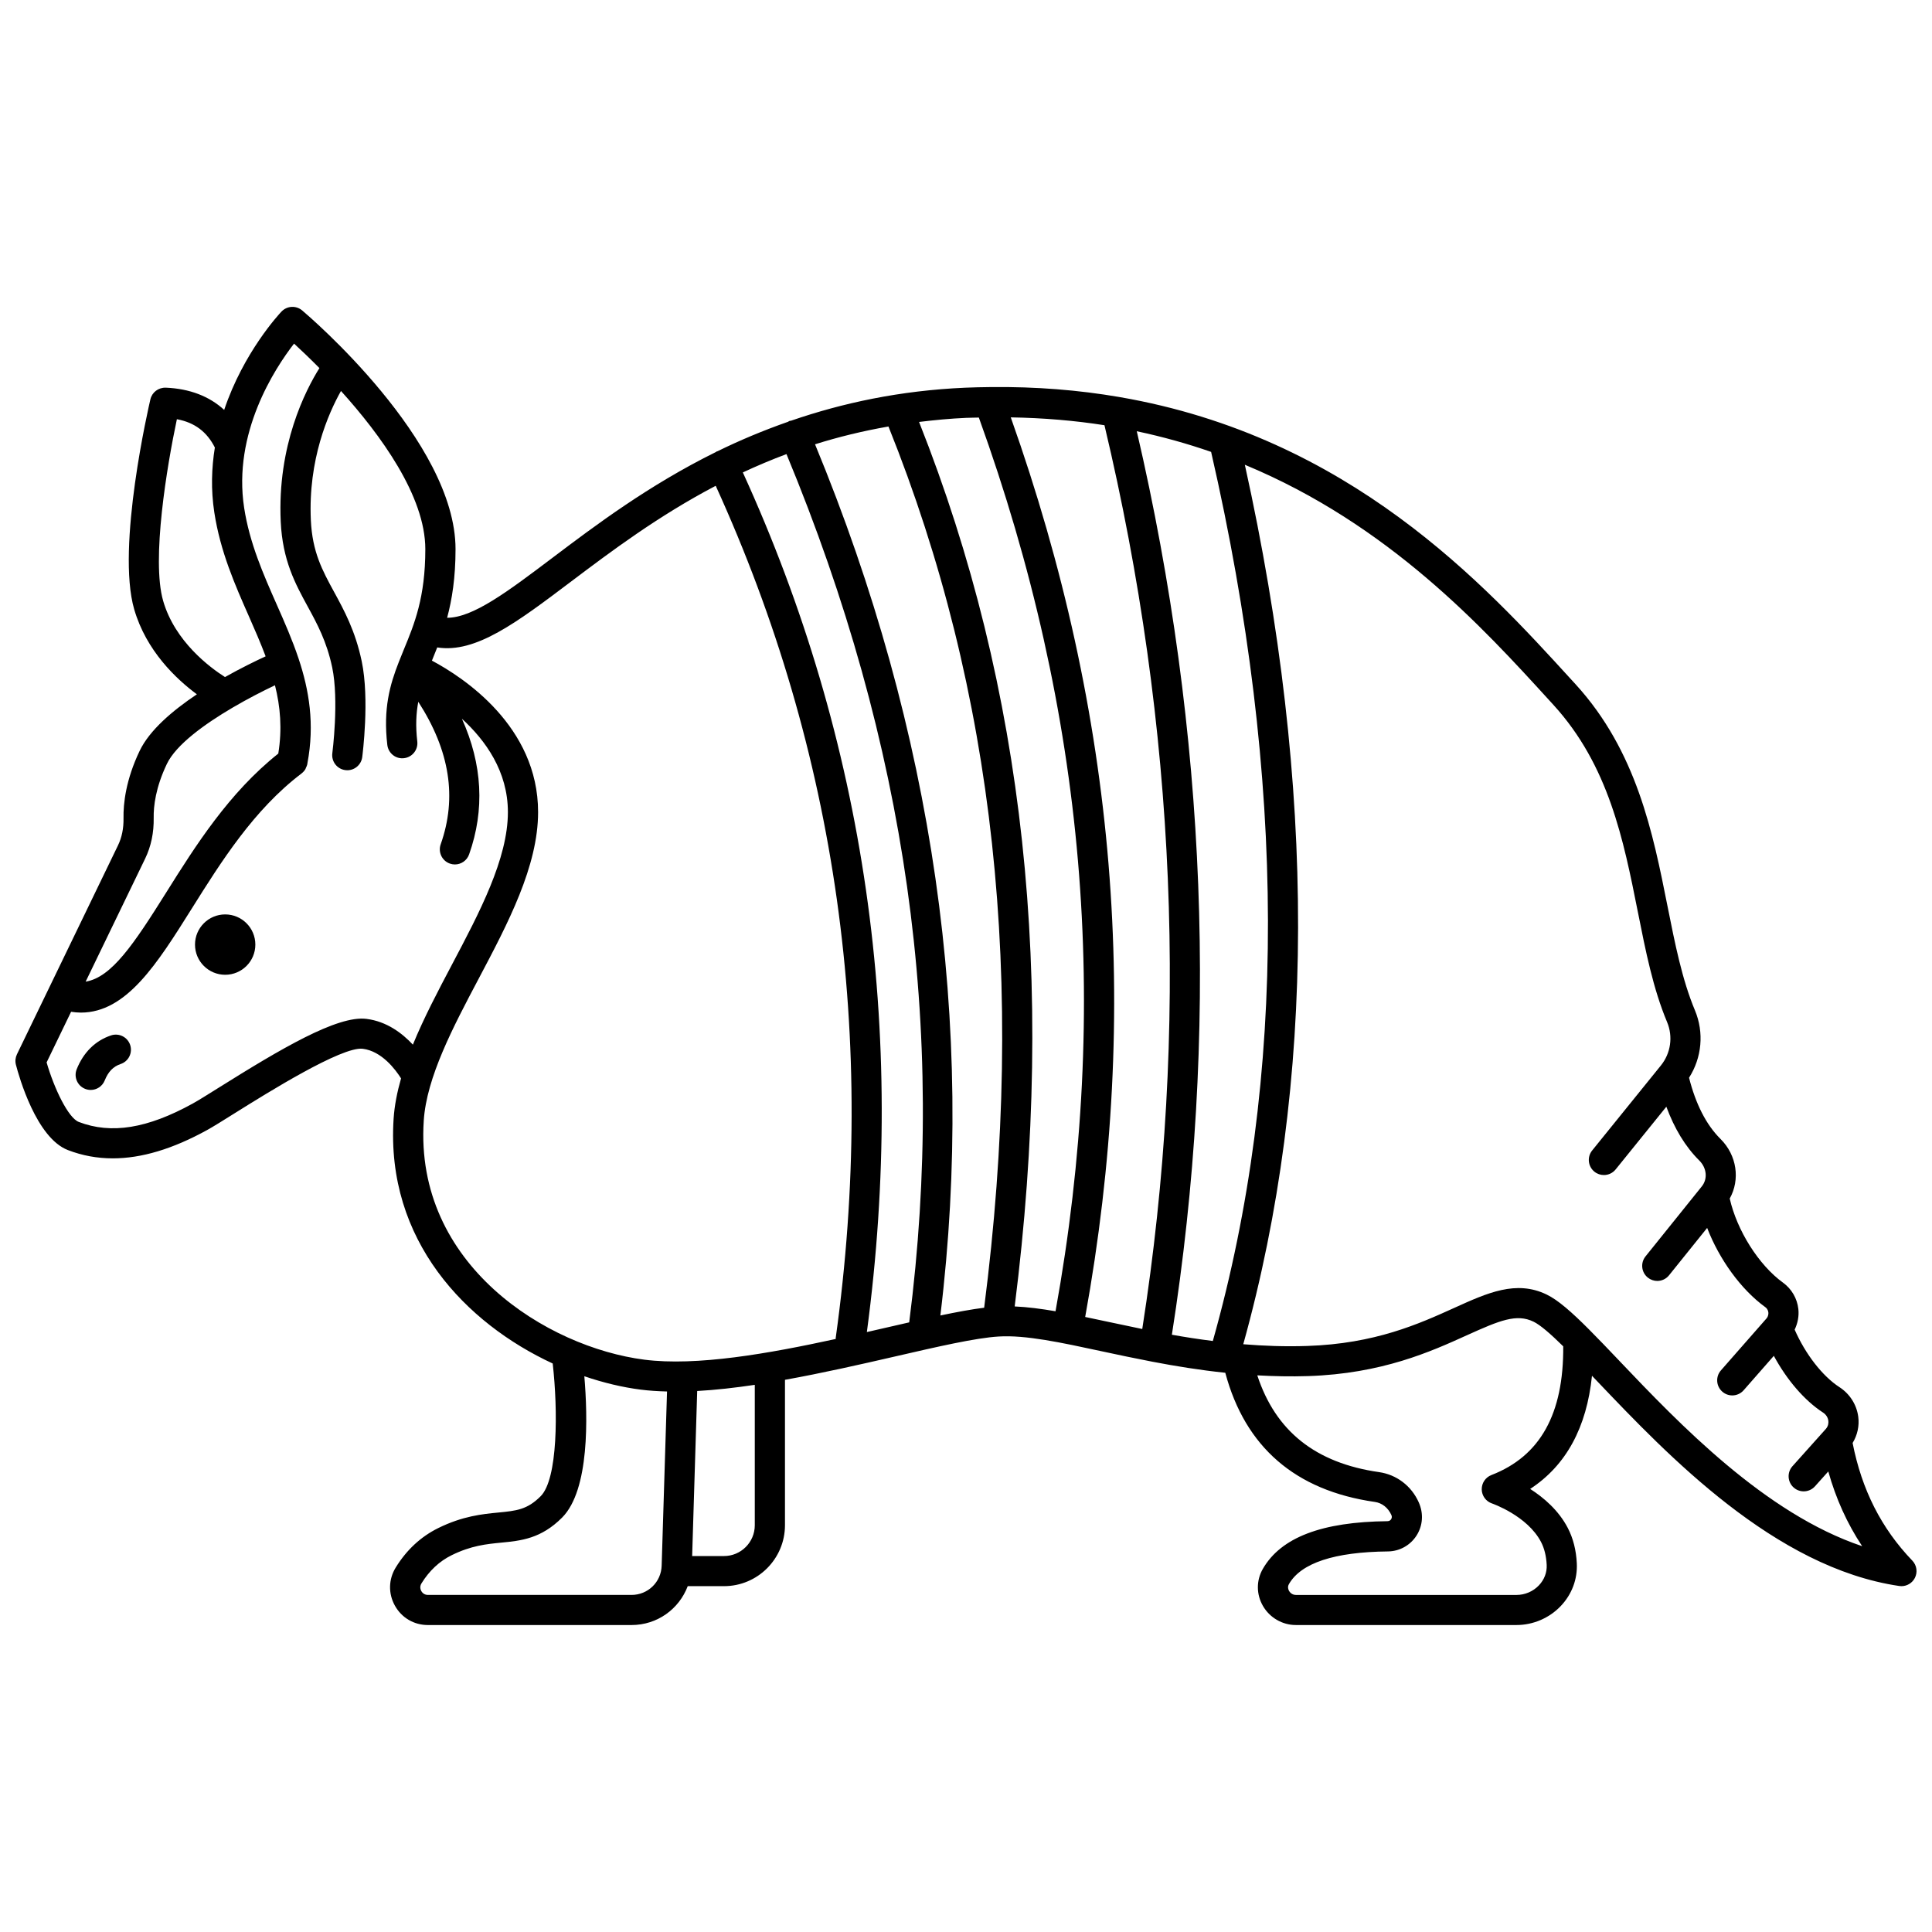
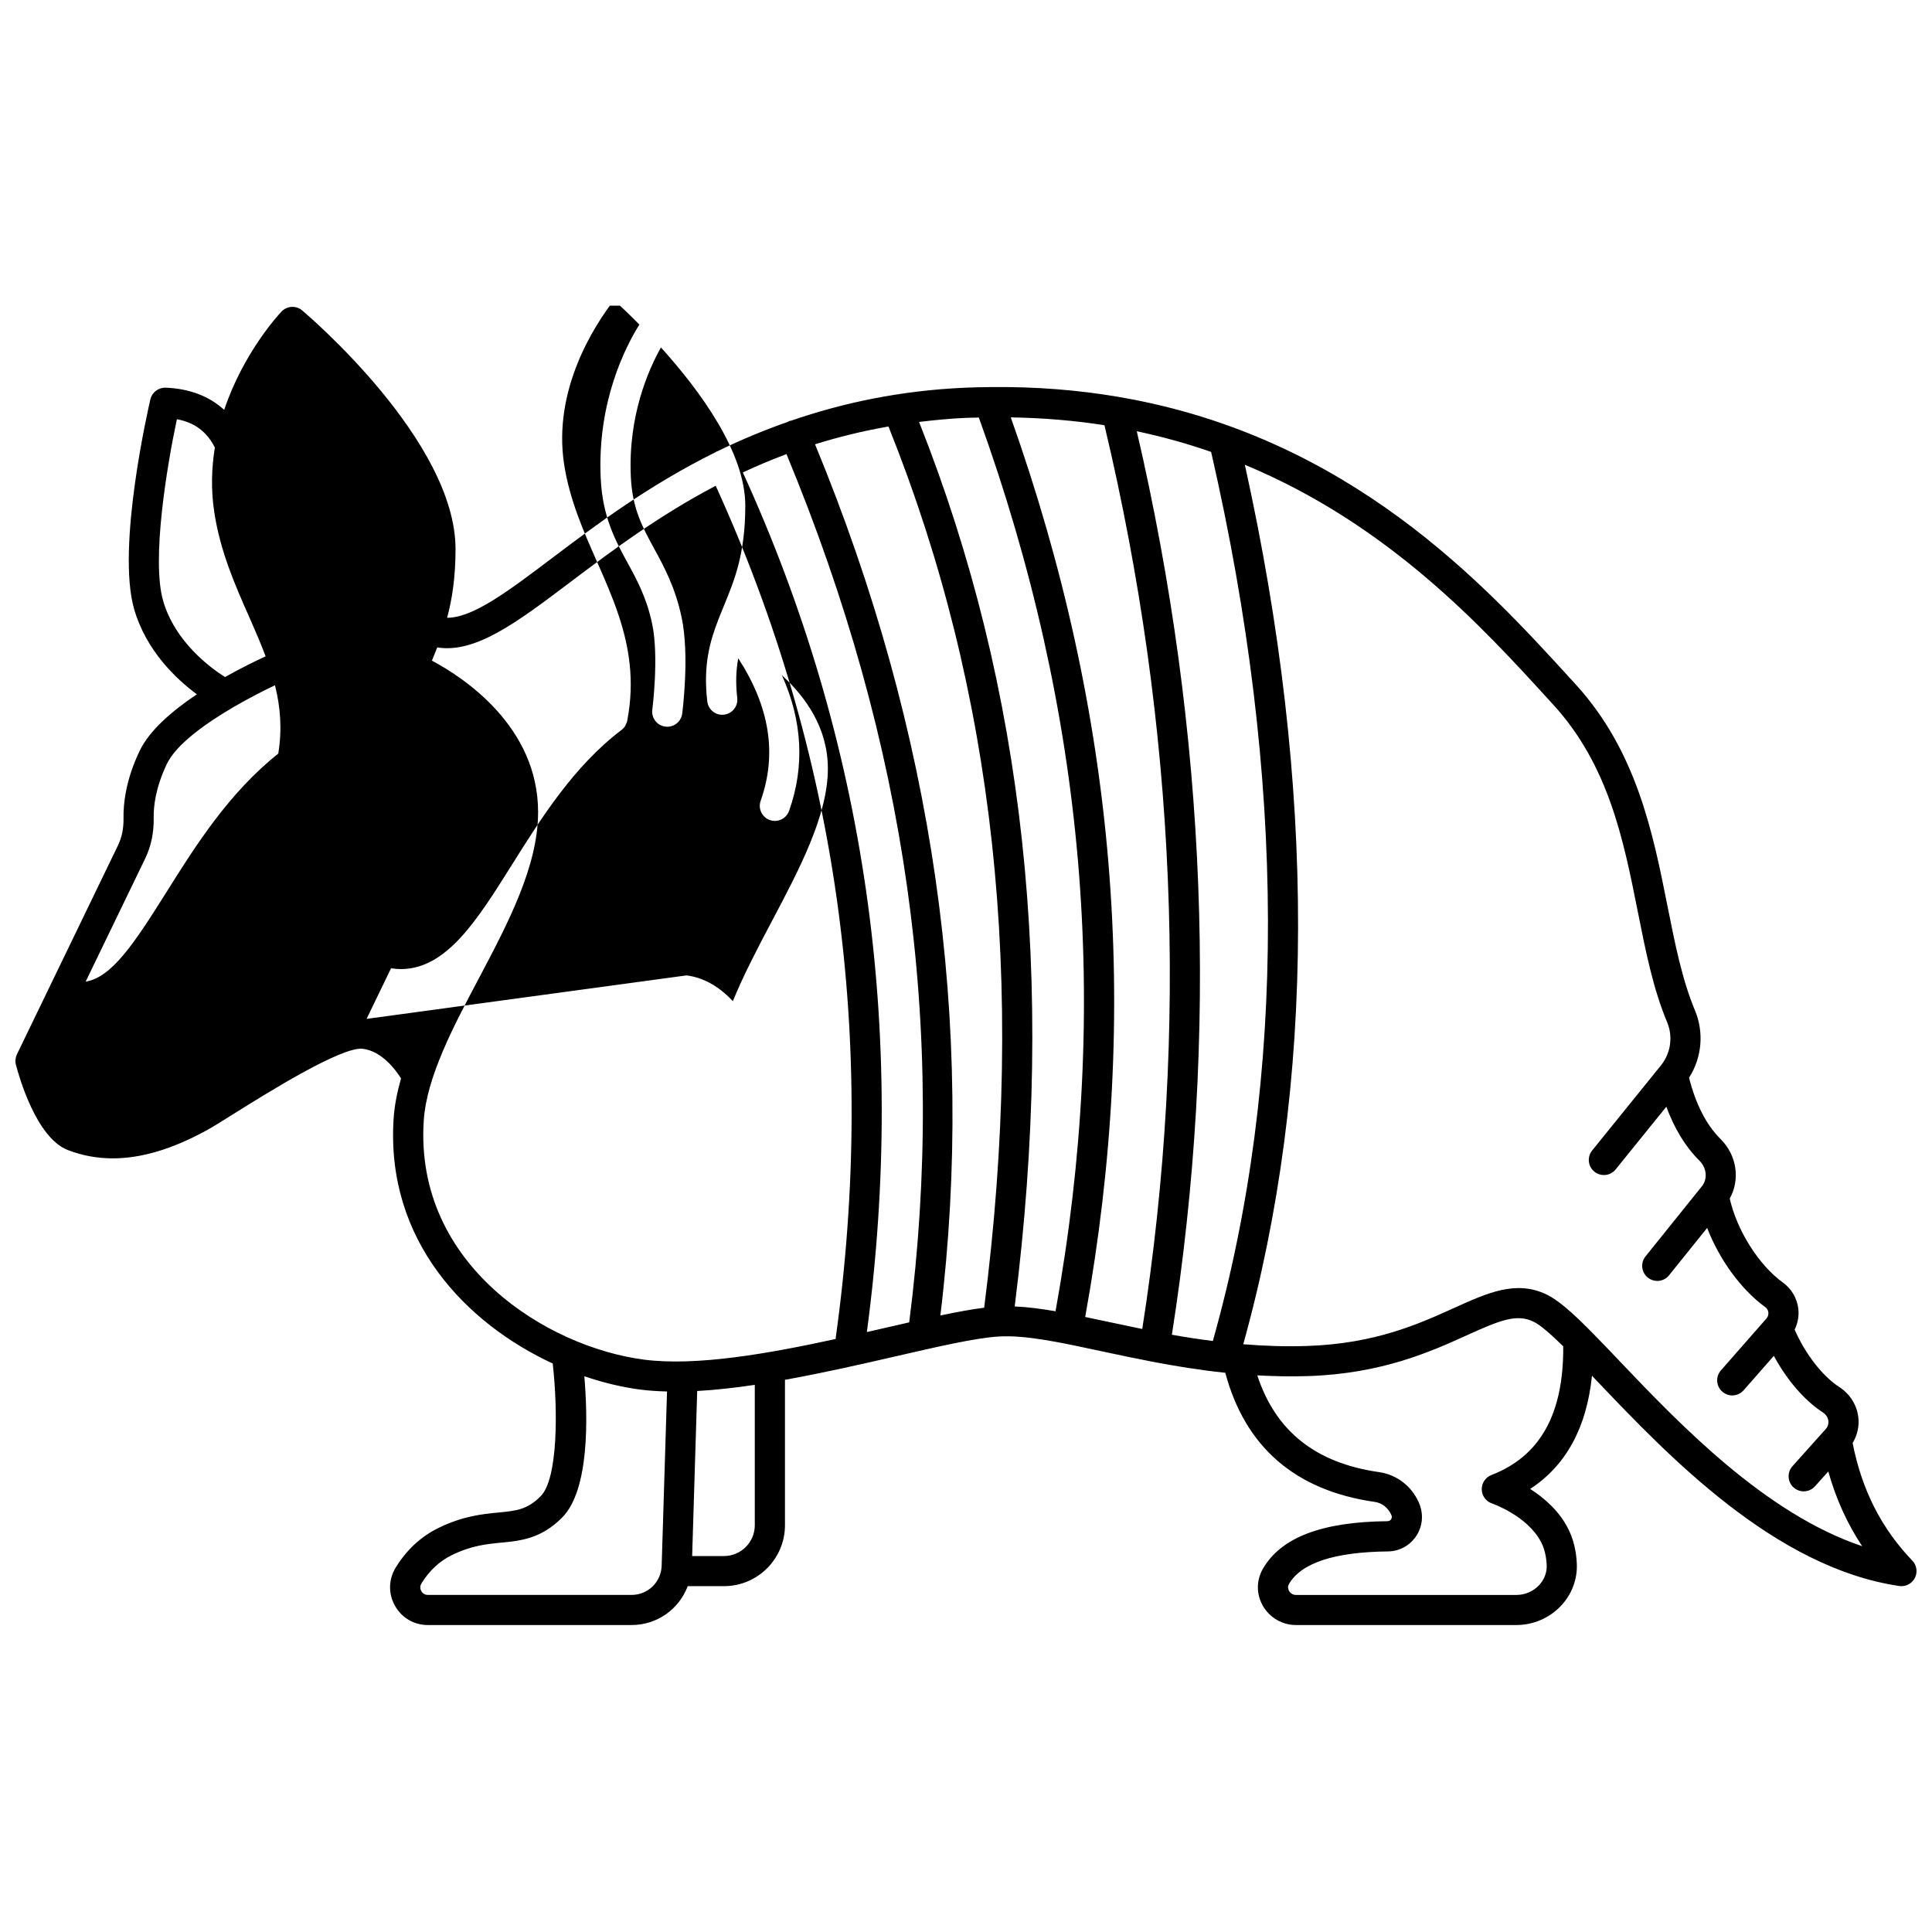
<svg xmlns="http://www.w3.org/2000/svg" width="800px" height="800px" version="1.1" viewBox="144 144 512 512">
  <defs>
    <clipPath id="a">
      <path d="m148.09 225h503.81v350h-503.81z" />
    </clipPath>
  </defs>
-   <path d="m211.67 394.33c0 4.414-3.578 7.996-7.996 7.996-4.414 0-7.996-3.582-7.996-7.996 0-4.418 3.582-8 7.996-8 4.418 0 7.996 3.582 7.996 8" />
  <g clip-path="url(#a)">
-     <path d="m650.79 557.59c-8.238-8.582-13.402-18.809-15.828-31.184 1.262-2.078 1.82-4.523 1.492-6.973-0.426-3.199-2.246-6.051-4.988-7.828-4.527-2.934-9.039-8.793-11.863-15.238 0.812-1.695 1.188-3.582 0.977-5.481-0.312-2.789-1.793-5.328-4.055-6.965-6.473-4.688-12.219-13.867-14.129-22.293 2.801-5.012 1.914-11.469-2.434-15.785-3.812-3.781-6.582-9.281-8.348-16.234 3.394-5.309 4.027-11.969 1.555-17.875-3.379-8.066-5.273-17.59-7.281-27.676-3.82-19.203-8.145-40.973-24.316-58.688l-1.227-1.34c-22.938-25.145-58.68-64.297-119.61-74.797-0.074-0.016-0.145-0.027-0.219-0.039-10.57-1.809-21.895-2.758-34.047-2.617-0.062-0.004-0.129 0.004-0.191 0.004-2.133 0.027-4.269 0.062-6.453 0.16-17.328 0.754-32.609 4.066-46.156 8.738-0.18 0.047-0.359 0.035-0.535 0.109-0.102 0.039-0.164 0.129-0.258 0.176-6.652 2.332-12.91 4.965-18.738 7.824-0.066 0.027-0.145 0.02-0.211 0.051-0.078 0.035-0.125 0.109-0.199 0.148-17.855 8.824-31.965 19.465-43.199 27.945-12.008 9.066-21.18 15.98-28.035 15.988 1.301-4.859 2.227-10.648 2.227-18.195 0-28.645-38.98-61.852-40.641-63.254-1.617-1.371-4.016-1.234-5.477 0.293-0.605 0.633-10.078 10.809-15.195 26.066-3.918-3.609-9.141-5.629-15.496-5.894-1.93-0.047-3.613 1.215-4.055 3.082-0.371 1.594-9.082 39.117-4.297 55.648 3.188 11 11.125 18.473 16.613 22.535-6.481 4.336-12.543 9.512-15.16 14.977-3.668 7.66-4.352 13.949-4.281 17.883 0.047 2.664-0.445 5.082-1.465 7.18l-26.781 55.371c-0.41 0.855-0.508 1.828-0.27 2.746 0.832 3.215 5.414 19.41 13.777 22.625 3.797 1.465 7.754 2.195 11.898 2.195 7.637 0 15.91-2.496 25-7.504 1.578-0.871 4.176-2.492 7.363-4.492 8.484-5.305 28.371-17.746 33.887-17.043 5.047 0.637 8.676 5.519 10.141 7.844-1.027 3.606-1.742 7.18-1.973 10.699-2.098 32.297 19.223 54.238 42.164 64.863 1.422 12.555 1.359 30.578-3.176 35.152-3.566 3.594-6.453 3.879-11.242 4.344-4.195 0.406-9.418 0.914-15.918 4.117-4.594 2.266-8.387 5.777-11.258 10.438-1.93 3.129-2.016 6.914-0.223 10.129 1.793 3.215 5.059 5.129 8.742 5.129h53.961c6.852 0 12.609-4.258 14.898-10.305h9.613c8.91 0 16.156-7.25 16.156-16.156v-38.527c9.941-1.789 19.922-4.055 28.977-6.141 11.578-2.668 21.574-4.969 27.641-5.332 7.141-0.449 16.539 1.59 27.406 3.93 4.152 0.891 8.609 1.84 13.297 2.738 0.016 0.004 0.027 0.016 0.043 0.016 0.027 0.004 0.055 0.004 0.082 0.008 6.019 1.152 12.434 2.203 19.242 2.918 5.262 19.637 18.52 31.211 39.641 34.227 1.891 0.273 3.508 1.52 4.391 3.496 0.219 0.488 0.039 0.887-0.082 1.082-0.125 0.195-0.41 0.52-0.938 0.523-17.445 0.176-28.262 4.309-33.062 12.641-1.762 3.066-1.75 6.742 0.035 9.832 1.801 3.109 5.141 5.047 8.715 5.047h58.469c4.41 0 8.68-1.828 11.719-5.016 2.953-3.098 4.469-7.117 4.269-11.32-0.168-3.508-0.973-6.664-2.394-9.395-2.434-4.684-6.414-8.062-9.965-10.336 9.535-6.223 14.973-16.301 16.379-29.988 0.492 0.516 0.977 1.023 1.48 1.551 18.703 19.633 46.969 49.305 79.949 54.16 0.195 0.027 0.391 0.043 0.582 0.043 1.48 0 2.859-0.824 3.551-2.168 0.781-1.512 0.516-3.363-0.664-4.594zm-196.23-59.875c12.418-78.957 9.285-159.45-9.301-239.43 6.906 1.461 13.469 3.309 19.699 5.473 19.938 86.812 20.078 166.04 0.453 235.62-3.719-0.473-7.34-1.027-10.852-1.66zm-54.395-242.98c1.094-0.047 2.16-0.047 3.242-0.078 28.312 78.41 34.957 155.96 20.32 236.84-3.844-0.664-7.449-1.129-10.824-1.277 10.973-86.945 2.672-163.74-25.34-234.4 4.082-0.496 8.246-0.902 12.602-1.09zm-20.715 2.285c28.203 70.223 36.508 146.69 25.363 233.54-3.324 0.41-7.242 1.141-11.605 2.055 9.371-77.184-1.785-154.8-33.215-230.87 6.106-1.922 12.59-3.516 19.457-4.719zm-192.21 46.227c-3.16-10.898 1.027-35.883 3.637-48.152 4.742 0.875 7.965 3.367 10.062 7.504-0.867 5.375-1.074 11.137-0.145 17.199 1.602 10.422 5.481 19.188 9.227 27.668 1.555 3.516 3.055 6.977 4.371 10.469-2.695 1.242-6.547 3.117-10.766 5.492-3.953-2.512-13.254-9.375-16.387-20.18zm-4.769 68.285c1.566-3.242 2.328-6.879 2.258-10.809-0.055-3.07 0.508-8.035 3.5-14.289 2.422-5.07 9.949-10.527 17.453-14.93 0.008-0.004 0.016-0.012 0.027-0.016 3.988-2.336 7.949-4.363 11.16-5.883 1.43 5.66 1.934 11.59 0.879 18.102-13.062 10.387-21.895 24.367-29.68 36.781-8.621 13.746-14.488 22.52-21.371 23.66zm58.676 42.484c-7.742-1-22.914 8.055-39.125 18.195-3.027 1.895-5.484 3.438-6.984 4.262-11.996 6.609-21.578 8.152-30.164 4.852-2.766-1.066-6.488-8.746-8.523-15.777l6.488-13.414c0.879 0.129 1.746 0.215 2.586 0.215 12.102 0 20.223-12.941 29.422-27.609 7.691-12.266 16.41-26.172 29.074-35.766 0.02-0.012 0.023-0.035 0.043-0.047 0.391-0.305 0.723-0.676 0.98-1.113 0.066-0.113 0.082-0.238 0.141-0.359 0.137-0.293 0.285-0.574 0.348-0.902 0.012-0.062 0.012-0.125 0.023-0.191 0.004-0.02 0.004-0.035 0.008-0.055 1.973-10.434 0.449-19.43-2.34-27.781 0-0.004 0-0.012-0.004-0.016 0-0.004-0.004-0.004-0.004-0.008-1.645-4.926-3.719-9.633-5.773-14.273-3.539-8.004-7.199-16.281-8.641-25.648-3.051-19.836 8.078-36.875 13.223-43.52 1.715 1.574 4.062 3.797 6.723 6.488-3.707 5.914-11.188 20.484-10.254 40.68 0.477 10.277 3.863 16.48 7.137 22.48 2.488 4.555 5.059 9.266 6.508 16.18 1.828 8.707 0.051 22.578 0.031 22.719-0.285 2.191 1.254 4.199 3.445 4.481 0.176 0.023 0.352 0.035 0.523 0.035 1.977 0 3.695-1.469 3.957-3.481 0.078-0.621 1.977-15.352-0.137-25.402-1.691-8.07-4.684-13.539-7.316-18.363-3.098-5.68-5.777-10.578-6.164-19.016-0.742-16.082 4.629-28.281 7.984-34.25 10.449 11.57 22.352 27.828 22.352 41.918 0 12.809-2.891 19.812-5.688 26.586-0.461 1.121-0.91 2.231-1.348 3.352-2.356 6.008-4.16 12.305-3.035 21.949 0.258 2.195 2.234 3.785 4.434 3.508 2.191-0.258 3.762-2.238 3.508-4.434-0.484-4.16-0.301-7.488 0.266-10.512 8.355 12.949 10.324 25.371 5.934 37.777-0.734 2.082 0.355 4.367 2.434 5.102 0.441 0.156 0.891 0.23 1.332 0.23 1.648 0 3.188-1.023 3.769-2.668 4.188-11.828 3.527-23.867-1.906-35.945 6.269 5.738 12.184 13.965 12.184 24.742 0 12.375-7.539 26.629-14.828 40.418-3.703 7.004-7.453 14.129-10.352 21.207-2.848-3.059-6.957-6.156-12.27-6.824zm15.148 26.996c0.75-11.531 7.769-24.812 14.555-37.645 7.746-14.645 15.75-29.793 15.75-44.152 0-22.77-19.84-35.723-28.137-40.141 0.469-1.133 0.941-2.301 1.406-3.5 10.184 1.621 21.062-6.582 35.465-17.453 10.625-8.016 23.094-17.387 38.336-25.383 32.133 70.504 42.863 146.46 31.797 225.86-0.012 0.082 0.02 0.16 0.016 0.242-17.762 3.875-36.906 7.262-50.73 5.488-25.762-3.301-60.941-25.129-58.457-63.316zm55.059 125.66h-53.953c-1.066 0-1.582-0.719-1.754-1.027-0.172-0.312-0.512-1.129 0.047-2.031 2.074-3.363 4.762-5.875 7.992-7.465 5.191-2.559 9.242-2.953 13.156-3.336 5.188-0.504 10.547-1.023 16.148-6.668 7.269-7.336 6.777-26.684 5.863-37.426 5.094 1.738 10.141 2.934 14.902 3.543 2.227 0.285 4.586 0.434 7.012 0.496l-1.422 46.164c-0.129 4.344-3.641 7.75-7.992 7.75zm32.672-18.465c0 4.5-3.664 8.16-8.16 8.16h-8.438l1.336-43.738c4.902-0.266 10.039-0.859 15.262-1.633zm35.18-52.453c-1.781 0.406-3.633 0.832-5.477 1.254 10.68-80.039-0.383-156.64-32.871-227.81 3.703-1.723 7.547-3.356 11.566-4.859 31.867 76.848 42.523 152.19 32.523 230.1-1.867 0.422-3.773 0.859-5.742 1.316zm52.379-2.738c14.754-81.414 8.289-159.51-19.719-238.41 8.707 0.145 16.988 0.852 24.828 2.082 19.035 80 22.398 160.54 10.016 239.51-3.059-0.625-6.066-1.262-8.973-1.887-2.113-0.449-4.148-0.883-6.152-1.301zm107.64 41.891c-1.566 0.609-2.582 2.133-2.551 3.816 0.035 1.68 1.121 3.164 2.711 3.703 0.094 0.031 9.387 3.266 13.004 10.211 0.883 1.695 1.387 3.742 1.5 6.082 0.098 2-0.641 3.922-2.07 5.422-1.535 1.613-3.699 2.535-5.93 2.535l-58.473-0.004c-1.098 0-1.652-0.805-1.797-1.051-0.203-0.352-0.48-1.059-0.027-1.84 3.223-5.586 12.039-8.492 26.219-8.637 3.082-0.031 5.918-1.605 7.586-4.211 1.668-2.606 1.91-5.848 0.578-8.816-1.938-4.34-5.863-7.324-10.488-7.988-16.859-2.406-27.438-10.855-32.293-25.648 4.371 0.242 8.852 0.348 13.477 0.195 19.594-0.637 32.57-6.512 42.043-10.809 8.77-3.969 13.18-5.781 17.676-3.617 1.848 0.891 4.594 3.309 7.883 6.543 0.121 17.887-6.078 29.094-19.047 34.113zm33.934-30.258c-2.984-3.137-5.664-5.938-8.105-8.387-0.008-0.008-0.016-0.016-0.023-0.023-4.484-4.496-8.137-7.727-11.172-9.184-8.062-3.887-15.652-0.445-24.445 3.539-9.355 4.238-21 9.512-39 10.098-5.887 0.199-11.508-0.016-16.938-0.457 19.23-69.164 19.367-147.51 0.418-233.07 38.152 15.828 63.16 43.219 80.539 62.273l1.227 1.344c14.668 16.066 18.586 35.785 22.379 54.855 2.086 10.492 4.059 20.402 7.75 29.207 1.617 3.859 0.988 8.273-1.641 11.52l-18.211 22.52c-1.387 1.719-1.121 4.234 0.598 5.625 0.738 0.598 1.633 0.887 2.512 0.887 1.168 0 2.324-0.508 3.109-1.484l13.441-16.625c2.129 5.769 5.019 10.574 8.719 14.246 2 1.984 2.281 4.871 0.68 6.867l-14.918 18.555c-1.383 1.719-1.113 4.238 0.613 5.621 0.738 0.59 1.625 0.883 2.504 0.883 1.168 0 2.328-0.508 3.117-1.496l10.098-12.555c3.215 8.324 8.949 16.316 15.422 21.008 0.609 0.441 0.758 1.055 0.797 1.379 0.039 0.344 0.023 1.016-0.512 1.629l-12.055 13.738c-1.457 1.66-1.293 4.188 0.367 5.641 0.758 0.668 1.699 0.996 2.637 0.996 1.113 0 2.219-0.461 3.008-1.359l8.008-9.129c3.43 6.356 8.125 11.844 13.035 15.027 0.781 0.504 1.297 1.297 1.41 2.172 0.059 0.469 0.055 1.371-0.684 2.195l-8.824 9.852c-1.473 1.645-1.332 4.172 0.312 5.644 0.766 0.684 1.715 1.02 2.668 1.02 1.094 0 2.191-0.449 2.984-1.332l3.531-3.941c2.019 7.211 5.012 13.832 8.977 19.805-25.785-8.641-48.59-32.574-64.332-49.098z" />
+     <path d="m650.79 557.59c-8.238-8.582-13.402-18.809-15.828-31.184 1.262-2.078 1.82-4.523 1.492-6.973-0.426-3.199-2.246-6.051-4.988-7.828-4.527-2.934-9.039-8.793-11.863-15.238 0.812-1.695 1.188-3.582 0.977-5.481-0.312-2.789-1.793-5.328-4.055-6.965-6.473-4.688-12.219-13.867-14.129-22.293 2.801-5.012 1.914-11.469-2.434-15.785-3.812-3.781-6.582-9.281-8.348-16.234 3.394-5.309 4.027-11.969 1.555-17.875-3.379-8.066-5.273-17.59-7.281-27.676-3.82-19.203-8.145-40.973-24.316-58.688l-1.227-1.34c-22.938-25.145-58.68-64.297-119.61-74.797-0.074-0.016-0.145-0.027-0.219-0.039-10.57-1.809-21.895-2.758-34.047-2.617-0.062-0.004-0.129 0.004-0.191 0.004-2.133 0.027-4.269 0.062-6.453 0.16-17.328 0.754-32.609 4.066-46.156 8.738-0.18 0.047-0.359 0.035-0.535 0.109-0.102 0.039-0.164 0.129-0.258 0.176-6.652 2.332-12.91 4.965-18.738 7.824-0.066 0.027-0.145 0.02-0.211 0.051-0.078 0.035-0.125 0.109-0.199 0.148-17.855 8.824-31.965 19.465-43.199 27.945-12.008 9.066-21.18 15.98-28.035 15.988 1.301-4.859 2.227-10.648 2.227-18.195 0-28.645-38.98-61.852-40.641-63.254-1.617-1.371-4.016-1.234-5.477 0.293-0.605 0.633-10.078 10.809-15.195 26.066-3.918-3.609-9.141-5.629-15.496-5.894-1.93-0.047-3.613 1.215-4.055 3.082-0.371 1.594-9.082 39.117-4.297 55.648 3.188 11 11.125 18.473 16.613 22.535-6.481 4.336-12.543 9.512-15.16 14.977-3.668 7.66-4.352 13.949-4.281 17.883 0.047 2.664-0.445 5.082-1.465 7.18l-26.781 55.371c-0.41 0.855-0.508 1.828-0.27 2.746 0.832 3.215 5.414 19.41 13.777 22.625 3.797 1.465 7.754 2.195 11.898 2.195 7.637 0 15.91-2.496 25-7.504 1.578-0.871 4.176-2.492 7.363-4.492 8.484-5.305 28.371-17.746 33.887-17.043 5.047 0.637 8.676 5.519 10.141 7.844-1.027 3.606-1.742 7.18-1.973 10.699-2.098 32.297 19.223 54.238 42.164 64.863 1.422 12.555 1.359 30.578-3.176 35.152-3.566 3.594-6.453 3.879-11.242 4.344-4.195 0.406-9.418 0.914-15.918 4.117-4.594 2.266-8.387 5.777-11.258 10.438-1.93 3.129-2.016 6.914-0.223 10.129 1.793 3.215 5.059 5.129 8.742 5.129h53.961c6.852 0 12.609-4.258 14.898-10.305h9.613c8.91 0 16.156-7.25 16.156-16.156v-38.527c9.941-1.789 19.922-4.055 28.977-6.141 11.578-2.668 21.574-4.969 27.641-5.332 7.141-0.449 16.539 1.59 27.406 3.93 4.152 0.891 8.609 1.84 13.297 2.738 0.016 0.004 0.027 0.016 0.043 0.016 0.027 0.004 0.055 0.004 0.082 0.008 6.019 1.152 12.434 2.203 19.242 2.918 5.262 19.637 18.52 31.211 39.641 34.227 1.891 0.273 3.508 1.52 4.391 3.496 0.219 0.488 0.039 0.887-0.082 1.082-0.125 0.195-0.41 0.52-0.938 0.523-17.445 0.176-28.262 4.309-33.062 12.641-1.762 3.066-1.75 6.742 0.035 9.832 1.801 3.109 5.141 5.047 8.715 5.047h58.469c4.41 0 8.68-1.828 11.719-5.016 2.953-3.098 4.469-7.117 4.269-11.32-0.168-3.508-0.973-6.664-2.394-9.395-2.434-4.684-6.414-8.062-9.965-10.336 9.535-6.223 14.973-16.301 16.379-29.988 0.492 0.516 0.977 1.023 1.48 1.551 18.703 19.633 46.969 49.305 79.949 54.16 0.195 0.027 0.391 0.043 0.582 0.043 1.48 0 2.859-0.824 3.551-2.168 0.781-1.512 0.516-3.363-0.664-4.594zm-196.23-59.875c12.418-78.957 9.285-159.45-9.301-239.43 6.906 1.461 13.469 3.309 19.699 5.473 19.938 86.812 20.078 166.04 0.453 235.62-3.719-0.473-7.34-1.027-10.852-1.66zm-54.395-242.98c1.094-0.047 2.16-0.047 3.242-0.078 28.312 78.41 34.957 155.96 20.32 236.84-3.844-0.664-7.449-1.129-10.824-1.277 10.973-86.945 2.672-163.74-25.34-234.4 4.082-0.496 8.246-0.902 12.602-1.09zm-20.715 2.285c28.203 70.223 36.508 146.69 25.363 233.54-3.324 0.41-7.242 1.141-11.605 2.055 9.371-77.184-1.785-154.8-33.215-230.87 6.106-1.922 12.59-3.516 19.457-4.719zm-192.21 46.227c-3.16-10.898 1.027-35.883 3.637-48.152 4.742 0.875 7.965 3.367 10.062 7.504-0.867 5.375-1.074 11.137-0.145 17.199 1.602 10.422 5.481 19.188 9.227 27.668 1.555 3.516 3.055 6.977 4.371 10.469-2.695 1.242-6.547 3.117-10.766 5.492-3.953-2.512-13.254-9.375-16.387-20.18zm-4.769 68.285c1.566-3.242 2.328-6.879 2.258-10.809-0.055-3.07 0.508-8.035 3.5-14.289 2.422-5.07 9.949-10.527 17.453-14.93 0.008-0.004 0.016-0.012 0.027-0.016 3.988-2.336 7.949-4.363 11.16-5.883 1.43 5.66 1.934 11.59 0.879 18.102-13.062 10.387-21.895 24.367-29.68 36.781-8.621 13.746-14.488 22.52-21.371 23.66zm58.676 42.484l6.488-13.414c0.879 0.129 1.746 0.215 2.586 0.215 12.102 0 20.223-12.941 29.422-27.609 7.691-12.266 16.41-26.172 29.074-35.766 0.02-0.012 0.023-0.035 0.043-0.047 0.391-0.305 0.723-0.676 0.98-1.113 0.066-0.113 0.082-0.238 0.141-0.359 0.137-0.293 0.285-0.574 0.348-0.902 0.012-0.062 0.012-0.125 0.023-0.191 0.004-0.02 0.004-0.035 0.008-0.055 1.973-10.434 0.449-19.43-2.34-27.781 0-0.004 0-0.012-0.004-0.016 0-0.004-0.004-0.004-0.004-0.008-1.645-4.926-3.719-9.633-5.773-14.273-3.539-8.004-7.199-16.281-8.641-25.648-3.051-19.836 8.078-36.875 13.223-43.52 1.715 1.574 4.062 3.797 6.723 6.488-3.707 5.914-11.188 20.484-10.254 40.68 0.477 10.277 3.863 16.48 7.137 22.48 2.488 4.555 5.059 9.266 6.508 16.18 1.828 8.707 0.051 22.578 0.031 22.719-0.285 2.191 1.254 4.199 3.445 4.481 0.176 0.023 0.352 0.035 0.523 0.035 1.977 0 3.695-1.469 3.957-3.481 0.078-0.621 1.977-15.352-0.137-25.402-1.691-8.07-4.684-13.539-7.316-18.363-3.098-5.68-5.777-10.578-6.164-19.016-0.742-16.082 4.629-28.281 7.984-34.25 10.449 11.57 22.352 27.828 22.352 41.918 0 12.809-2.891 19.812-5.688 26.586-0.461 1.121-0.91 2.231-1.348 3.352-2.356 6.008-4.16 12.305-3.035 21.949 0.258 2.195 2.234 3.785 4.434 3.508 2.191-0.258 3.762-2.238 3.508-4.434-0.484-4.16-0.301-7.488 0.266-10.512 8.355 12.949 10.324 25.371 5.934 37.777-0.734 2.082 0.355 4.367 2.434 5.102 0.441 0.156 0.891 0.23 1.332 0.23 1.648 0 3.188-1.023 3.769-2.668 4.188-11.828 3.527-23.867-1.906-35.945 6.269 5.738 12.184 13.965 12.184 24.742 0 12.375-7.539 26.629-14.828 40.418-3.703 7.004-7.453 14.129-10.352 21.207-2.848-3.059-6.957-6.156-12.27-6.824zm15.148 26.996c0.75-11.531 7.769-24.812 14.555-37.645 7.746-14.645 15.75-29.793 15.75-44.152 0-22.77-19.84-35.723-28.137-40.141 0.469-1.133 0.941-2.301 1.406-3.5 10.184 1.621 21.062-6.582 35.465-17.453 10.625-8.016 23.094-17.387 38.336-25.383 32.133 70.504 42.863 146.46 31.797 225.86-0.012 0.082 0.02 0.16 0.016 0.242-17.762 3.875-36.906 7.262-50.73 5.488-25.762-3.301-60.941-25.129-58.457-63.316zm55.059 125.66h-53.953c-1.066 0-1.582-0.719-1.754-1.027-0.172-0.312-0.512-1.129 0.047-2.031 2.074-3.363 4.762-5.875 7.992-7.465 5.191-2.559 9.242-2.953 13.156-3.336 5.188-0.504 10.547-1.023 16.148-6.668 7.269-7.336 6.777-26.684 5.863-37.426 5.094 1.738 10.141 2.934 14.902 3.543 2.227 0.285 4.586 0.434 7.012 0.496l-1.422 46.164c-0.129 4.344-3.641 7.75-7.992 7.75zm32.672-18.465c0 4.5-3.664 8.16-8.16 8.16h-8.438l1.336-43.738c4.902-0.266 10.039-0.859 15.262-1.633zm35.18-52.453c-1.781 0.406-3.633 0.832-5.477 1.254 10.68-80.039-0.383-156.64-32.871-227.81 3.703-1.723 7.547-3.356 11.566-4.859 31.867 76.848 42.523 152.19 32.523 230.1-1.867 0.422-3.773 0.859-5.742 1.316zm52.379-2.738c14.754-81.414 8.289-159.51-19.719-238.41 8.707 0.145 16.988 0.852 24.828 2.082 19.035 80 22.398 160.54 10.016 239.51-3.059-0.625-6.066-1.262-8.973-1.887-2.113-0.449-4.148-0.883-6.152-1.301zm107.64 41.891c-1.566 0.609-2.582 2.133-2.551 3.816 0.035 1.68 1.121 3.164 2.711 3.703 0.094 0.031 9.387 3.266 13.004 10.211 0.883 1.695 1.387 3.742 1.5 6.082 0.098 2-0.641 3.922-2.07 5.422-1.535 1.613-3.699 2.535-5.93 2.535l-58.473-0.004c-1.098 0-1.652-0.805-1.797-1.051-0.203-0.352-0.48-1.059-0.027-1.84 3.223-5.586 12.039-8.492 26.219-8.637 3.082-0.031 5.918-1.605 7.586-4.211 1.668-2.606 1.91-5.848 0.578-8.816-1.938-4.34-5.863-7.324-10.488-7.988-16.859-2.406-27.438-10.855-32.293-25.648 4.371 0.242 8.852 0.348 13.477 0.195 19.594-0.637 32.57-6.512 42.043-10.809 8.77-3.969 13.18-5.781 17.676-3.617 1.848 0.891 4.594 3.309 7.883 6.543 0.121 17.887-6.078 29.094-19.047 34.113zm33.934-30.258c-2.984-3.137-5.664-5.938-8.105-8.387-0.008-0.008-0.016-0.016-0.023-0.023-4.484-4.496-8.137-7.727-11.172-9.184-8.062-3.887-15.652-0.445-24.445 3.539-9.355 4.238-21 9.512-39 10.098-5.887 0.199-11.508-0.016-16.938-0.457 19.23-69.164 19.367-147.51 0.418-233.07 38.152 15.828 63.16 43.219 80.539 62.273l1.227 1.344c14.668 16.066 18.586 35.785 22.379 54.855 2.086 10.492 4.059 20.402 7.75 29.207 1.617 3.859 0.988 8.273-1.641 11.52l-18.211 22.52c-1.387 1.719-1.121 4.234 0.598 5.625 0.738 0.598 1.633 0.887 2.512 0.887 1.168 0 2.324-0.508 3.109-1.484l13.441-16.625c2.129 5.769 5.019 10.574 8.719 14.246 2 1.984 2.281 4.871 0.68 6.867l-14.918 18.555c-1.383 1.719-1.113 4.238 0.613 5.621 0.738 0.59 1.625 0.883 2.504 0.883 1.168 0 2.328-0.508 3.117-1.496l10.098-12.555c3.215 8.324 8.949 16.316 15.422 21.008 0.609 0.441 0.758 1.055 0.797 1.379 0.039 0.344 0.023 1.016-0.512 1.629l-12.055 13.738c-1.457 1.66-1.293 4.188 0.367 5.641 0.758 0.668 1.699 0.996 2.637 0.996 1.113 0 2.219-0.461 3.008-1.359l8.008-9.129c3.43 6.356 8.125 11.844 13.035 15.027 0.781 0.504 1.297 1.297 1.41 2.172 0.059 0.469 0.055 1.371-0.684 2.195l-8.824 9.852c-1.473 1.645-1.332 4.172 0.312 5.644 0.766 0.684 1.715 1.02 2.668 1.02 1.094 0 2.191-0.449 2.984-1.332l3.531-3.941c2.019 7.211 5.012 13.832 8.977 19.805-25.785-8.641-48.59-32.574-64.332-49.098z" />
  </g>
  <path d="m173.43 418.39c-4.168 1.391-7.316 4.492-9.105 8.969-0.824 2.051 0.176 4.379 2.227 5.199 0.488 0.195 0.992 0.289 1.484 0.289 1.586 0 3.086-0.953 3.715-2.516 0.926-2.324 2.266-3.703 4.215-4.352 2.094-0.699 3.227-2.961 2.527-5.059-0.703-2.098-2.961-3.223-5.062-2.531z" />
</svg>